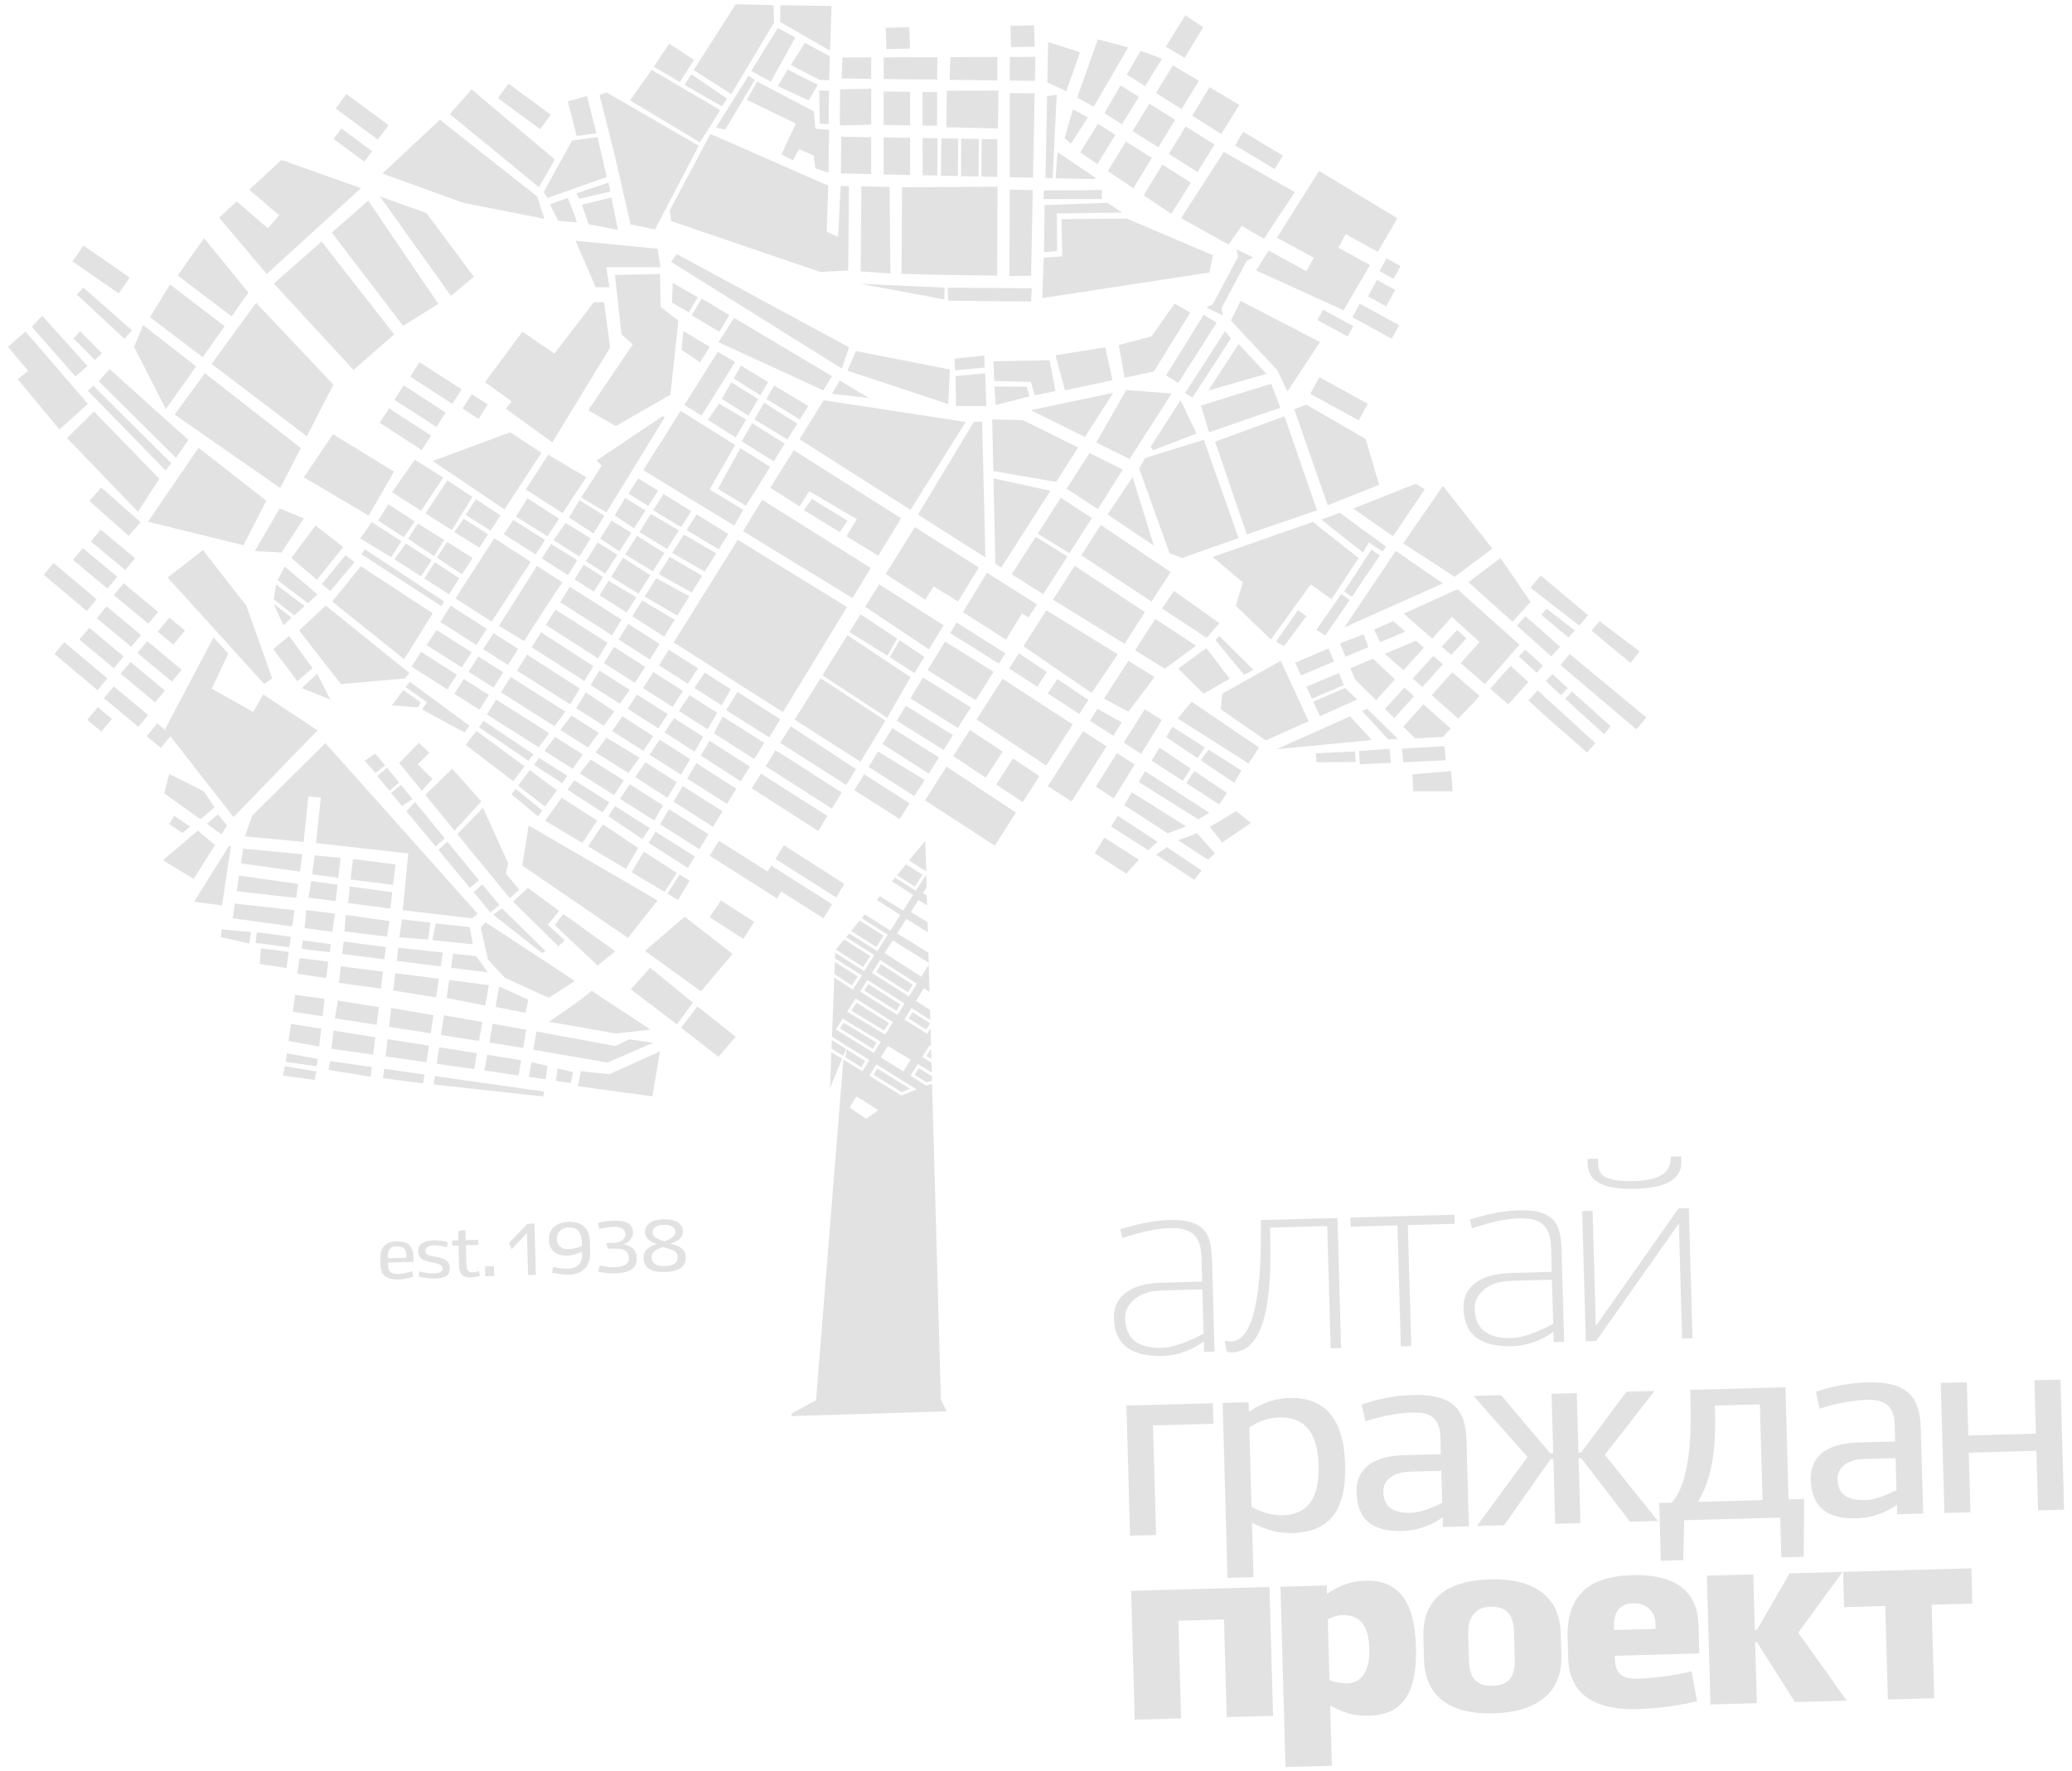
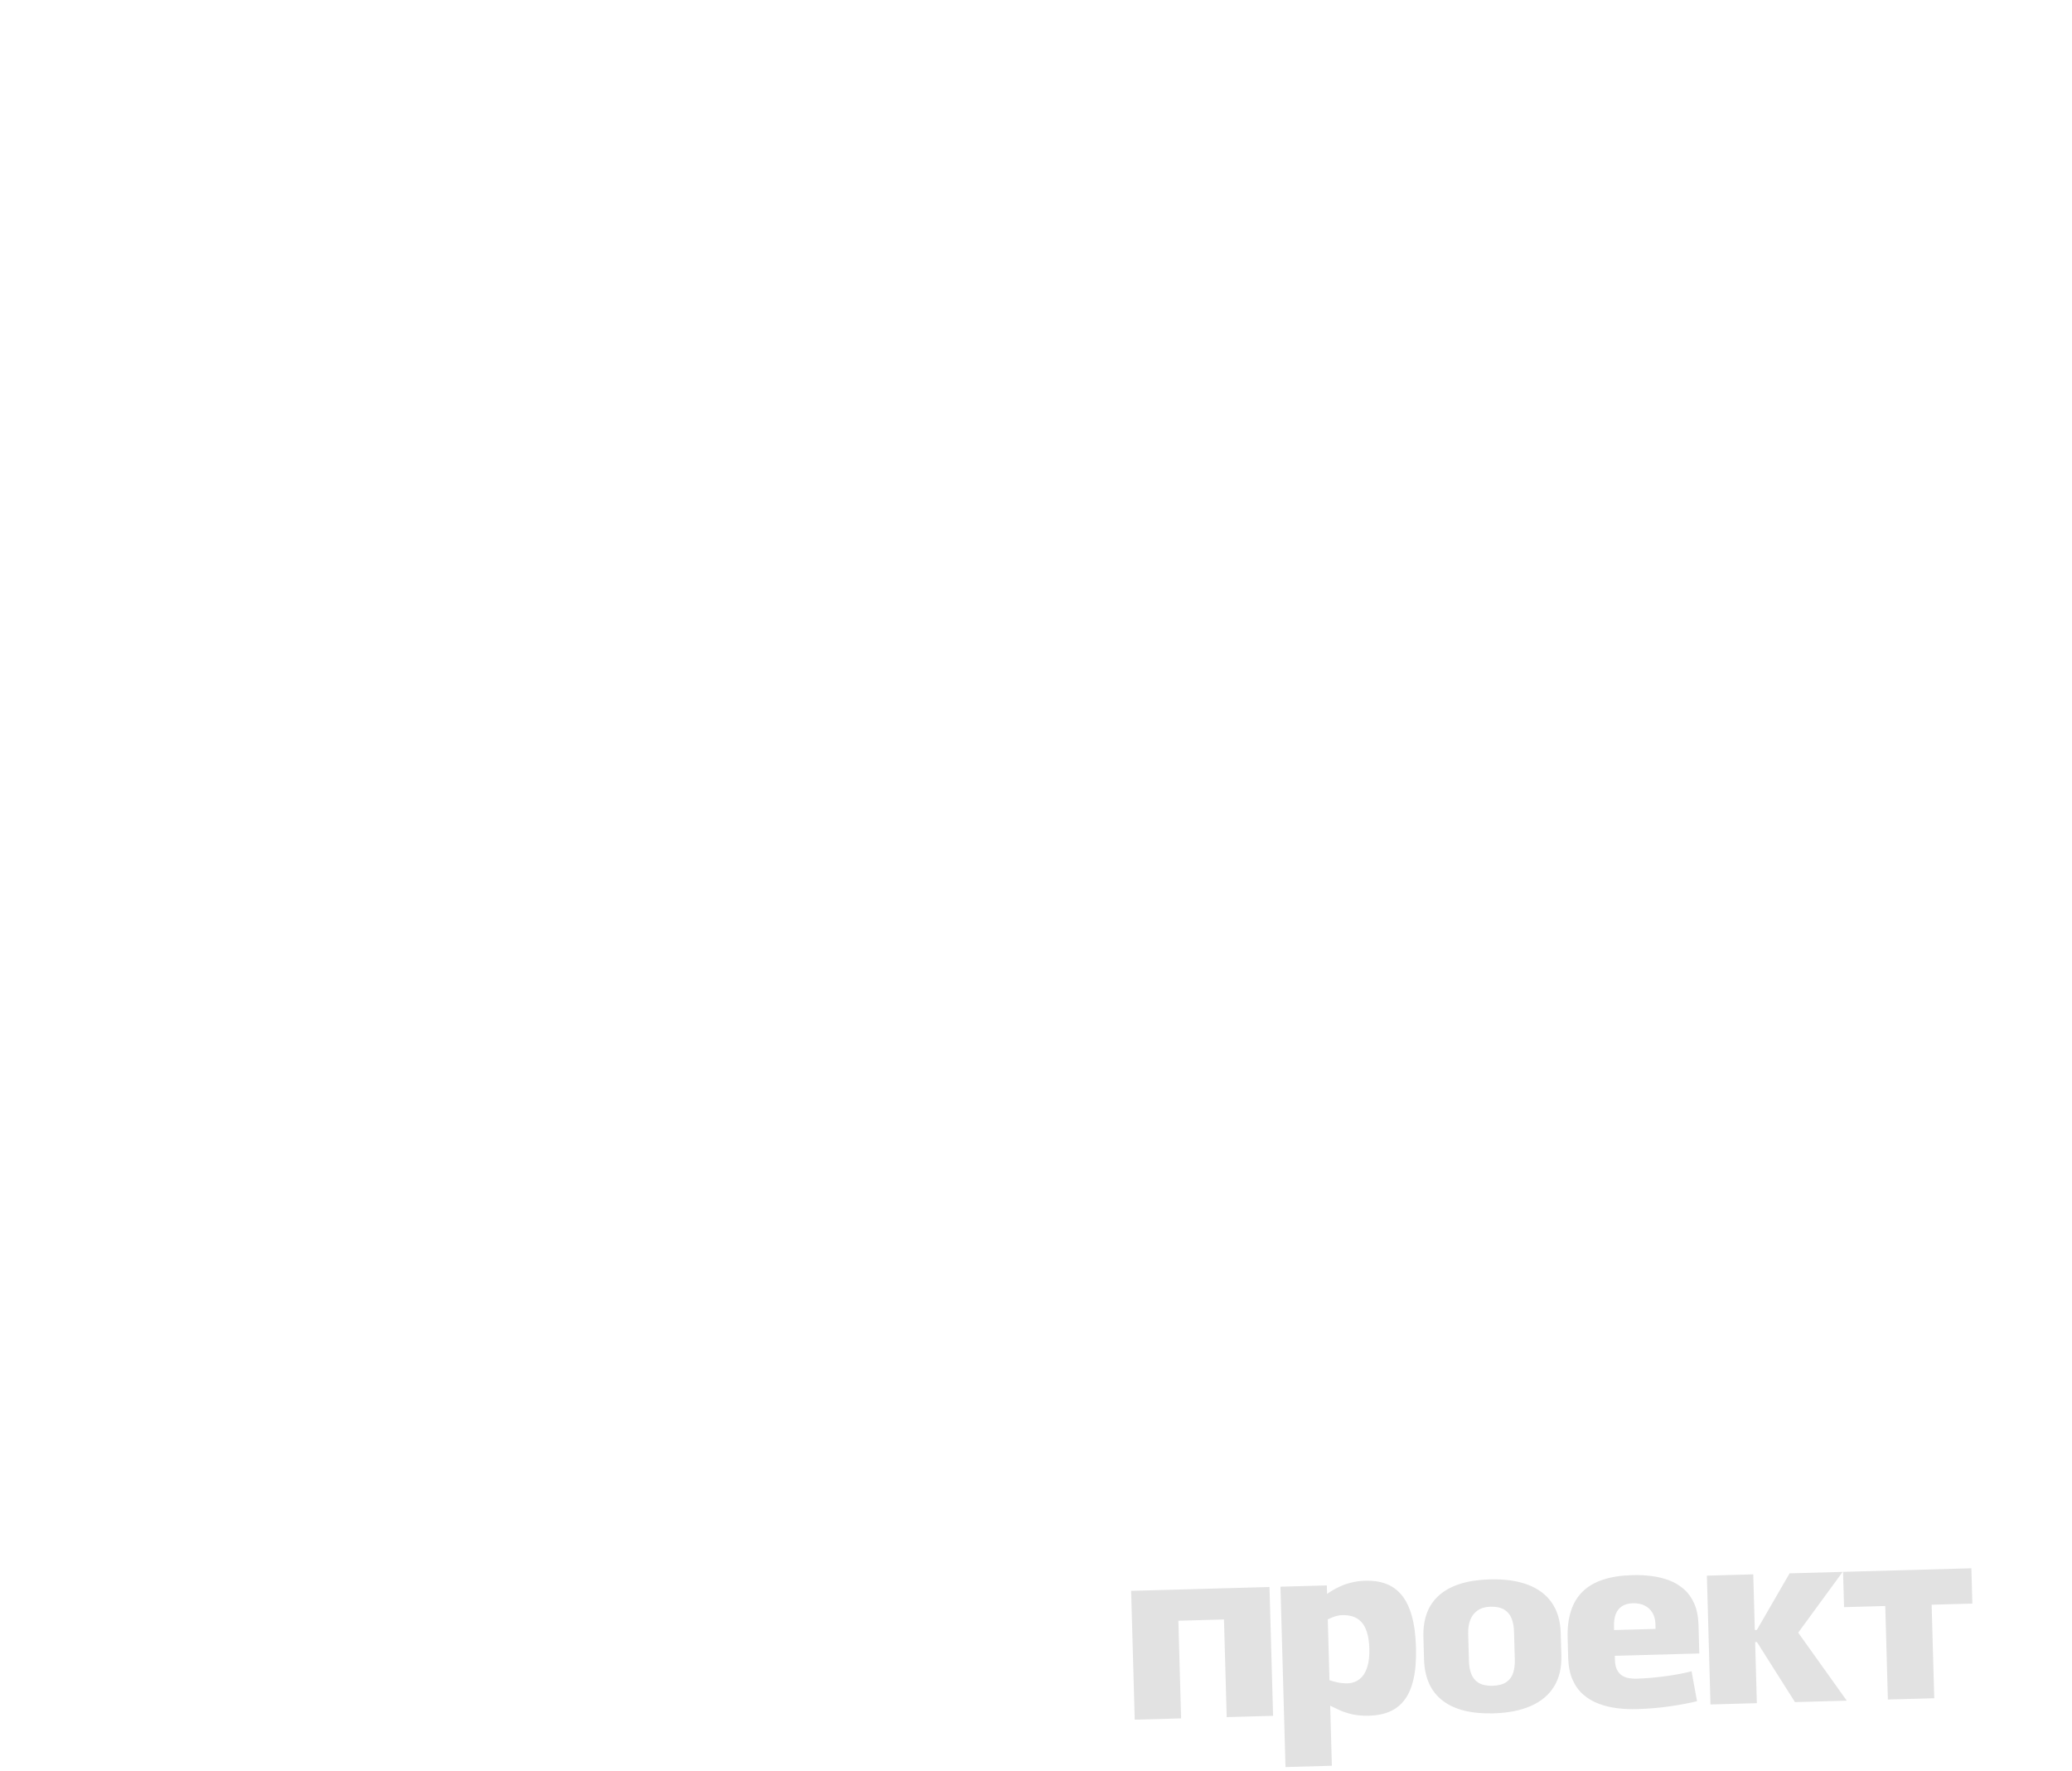
<svg xmlns="http://www.w3.org/2000/svg" width="131" height="112" viewBox="0 0 131 112" fill="none">
-   <path fill-rule="evenodd" clip-rule="evenodd" d="M11.13 28.953L6.243 24.106L6.925 23.334L11.909 27.813L11.13 28.953ZM83.413 23.848L86.482 25.529L85.906 26.58L82.838 24.898L83.413 23.848ZM21.578 8.118L23.522 9.553L23.031 10.219L21.087 8.784L21.578 8.118ZM6.185 44.707L7.075 45.45L6.408 46.258L5.518 45.514L6.185 44.707ZM9.941 45.739L10.523 46.225L10.434 46.111L13.499 40.307L14.435 41.326L13.38 43.542L16.006 45.016L16.646 43.913L20.076 46.179L14.763 51.667L10.776 46.55L10.165 47.291L9.274 46.547L9.941 45.739ZM10.71 39.05L11.691 39.87L10.957 40.761L9.975 39.941L10.71 39.05ZM7.189 43.396L9.367 45.208L8.746 45.953L6.569 44.142L7.189 43.396ZM9.31 40.538L11.487 42.35L10.867 43.095L8.689 41.284L9.31 40.538ZM4.064 40.603L6.788 42.894L6.168 43.639L3.444 41.349L4.064 40.603ZM8.249 41.852L10.426 43.664L9.806 44.41L7.628 42.598L8.249 41.852ZM5.642 39.693L7.82 41.505L7.2 42.251L5.022 40.439L5.642 39.693ZM6.739 38.34L8.916 40.151L8.296 40.897L6.118 39.086L6.739 38.34ZM3.386 35.597L6.11 37.887L5.49 38.633L2.766 36.342L3.386 35.597ZM7.82 36.881L9.998 38.693L9.378 39.439L7.2 37.627L7.82 36.881ZM5.238 34.656L7.416 36.468L6.796 37.214L4.618 35.402L5.238 34.656ZM6.363 33.486L8.541 35.297L7.92 36.043L5.742 34.231L6.363 33.486ZM87.658 16.333L88.547 16.828L88.105 17.633L87.216 17.139L87.658 16.333ZM21.899 5.947L24.567 7.916L23.893 8.83L21.225 6.86L21.899 5.947ZM6.402 30.828L8.889 33.022L8.138 33.874L5.651 31.68L6.402 30.828ZM32.154 5.287L34.823 7.256L34.148 8.17L31.48 6.2L32.154 5.287ZM78.6 8.333L81.104 9.836L80.589 10.693L78.086 9.19L78.6 8.333ZM83.649 19.577L85.558 20.623L85.2 21.277L83.291 20.231L83.649 19.577ZM87.062 17.695L88.207 18.332L87.638 19.37L86.493 18.733L87.062 17.695ZM85.972 19.202L88.459 20.565L87.992 21.417L85.505 20.054L85.972 19.202ZM63.884 1.633L65.378 1.598L65.417 2.947L63.924 2.981L63.884 1.633ZM55.999 1.756L57.493 1.722L57.532 3.07L56.039 3.105L55.999 1.756ZM5.278 15.528L8.198 17.551L7.505 18.551L4.585 16.528L5.278 15.528ZM29.836 24.92L30.842 25.579L30.252 26.49L29.247 25.831L29.836 24.92ZM26.527 22.898L29.188 24.62L28.599 25.532L25.937 23.81L26.527 22.898ZM25.519 24.364L28.18 26.086L27.591 26.997L24.929 25.276L25.519 24.364ZM24.593 25.82L27.255 27.541L26.665 28.453L24.004 26.731L24.593 25.82ZM57.444 64.398L58.552 65.097L58.798 64.706L57.691 64.001L57.444 64.398ZM55.687 66.856L56.136 66.135L57.578 67.007L57.115 67.744L55.687 66.856ZM57.008 69.056L57.534 68.848L55.472 67.564L55.23 67.954L57.008 69.056ZM56.989 69.27L54.965 68.015L55.41 67.299L57.961 68.886L56.989 69.27ZM53.712 70.026L54.15 69.323L55.535 70.192L54.766 70.736L53.712 70.026ZM53.34 64.669L53.111 65.026L55.182 66.314L55.422 65.928L53.34 64.669ZM53.279 64.407L55.689 65.864L55.243 66.58L52.845 65.087L53.279 64.407ZM54.153 63.396L53.828 63.904L55.902 65.158L56.196 64.685L54.153 63.396ZM54.093 63.131L56.461 64.624L55.965 65.421L53.56 63.967L54.093 63.131ZM54.901 62.223L54.641 62.63L56.676 63.914L56.926 63.513L54.901 62.223ZM54.843 61.958L57.19 63.453L56.738 64.18L54.376 62.69L54.843 61.958ZM55.703 60.968L55.392 61.456L57.407 62.74L57.706 62.26L55.703 60.968ZM55.645 60.702L57.97 62.201L57.468 63.007L55.126 61.514L55.645 60.702ZM59.846 89.237L50.04 89.541L50.058 89.373L51.592 88.53L53.321 67L54.521 67.74L54.967 67.023L52.602 65.551L52.745 61.809L53.912 62.57L54.5 61.679L52.791 60.595L52.804 60.242L54.634 61.402L55.284 60.391L53.495 59.256L53.691 59.018L55.462 60.142L56.128 59.099L54.482 58.056L54.677 57.818L56.293 58.842L56.924 57.854L55.433 56.899L55.628 56.662L57.101 57.576L57.735 56.583L56.395 55.728L56.591 55.49L57.9 56.326L58.56 55.291L58.583 56.101L58.35 56.467L58.598 56.623L58.615 57.253L58.068 56.908L57.59 57.656L58.645 58.32L58.662 58.951L57.308 58.099L56.721 59.018L58.699 60.243L58.716 60.871L56.438 59.46L55.926 60.262L58.246 61.757L58.72 60.998C58.737 61.623 58.751 62.117 58.767 62.715L58.409 62.484L57.909 63.288L58.799 63.855L58.817 64.49L57.631 63.734L57.18 64.459L58.613 65.362L58.831 65.014L58.863 66.139L58.778 66.086L58.306 66.837L58.892 67.192L58.909 67.812L58.028 67.279L57.56 68.022L58.553 68.64L58.929 68.525L59.485 88.479L59.846 89.237ZM53.45 66.85L53.522 66.35L54.702 67.085L54.458 67.476L53.45 66.85ZM53.491 66.331L53.313 66.765L52.573 66.307L52.596 65.762L53.491 66.331ZM53.239 66.945L52.479 68.792L52.565 66.528L53.239 66.945ZM52.753 61.586L52.782 60.818L54.232 61.737L53.857 62.305L52.753 61.586ZM52.849 60.042L53.372 59.406L55.017 60.45L54.576 61.137L52.849 60.042ZM53.814 58.868L54.359 58.206L55.862 59.159L55.404 59.877L53.814 58.868ZM56.714 55.341L57.286 54.645L58.323 55.306L57.841 56.06L56.714 55.341ZM57.468 54.402L58.501 53.167L58.562 55.1L57.468 54.402ZM58.869 66.371L58.886 66.963L58.573 66.773L58.838 66.351L58.869 66.371ZM58.916 68.041L58.924 68.325L58.58 68.43L57.826 67.96L58.09 67.541L58.916 68.041ZM93.545 40.598L92.35 41.929L93.884 43.26L96.065 40.764L92.148 37.258L90.466 38.019V38.02L90.386 38.056L88.741 38.801L90.556 40.374L91.802 39.008L93.545 40.598ZM95.509 42.103L96.629 43.124L95.357 44.536L94.222 43.552C94.676 43.035 95.042 42.587 95.509 42.103ZM53.114 5.652L55.083 5.606L55.079 7.886L53.098 7.927L53.114 5.652ZM55.078 8.674L55.078 11.01L53.68 10.979L53.169 10.967L53.182 8.643L55.078 8.674ZM67.837 6.921L68.778 7.427L67.709 9.082L67.304 8.734L67.837 6.921ZM73.492 10.407L75.291 11.545L74.056 13.522C73.64 13.241 73.223 12.96 72.807 12.679L72.311 12.345L73.492 10.407ZM76.793 9.141L75.709 10.877L75.108 10.497L75.108 10.496L73.902 9.734L74.964 7.991C75.574 8.374 76.183 8.758 76.793 9.141ZM76.474 5.513L78.358 6.637L77.21 8.474L75.948 7.68L75.374 7.319L76.474 5.513ZM73.084 5.879L74.706 6.899L75.796 5.109L74.16 4.133L73.084 5.879ZM71.604 8.28L73.235 9.312L74.296 7.571L73.68 7.183L73.676 7.188C73.325 6.972 73.012 6.763 72.671 6.549L72.662 6.563L71.604 8.28ZM72.825 9.985L71.656 11.903L70.041 10.815L71.19 8.951L72.825 9.985ZM42.31 2.757L41.336 4.218L42.986 5.184L43.879 3.789L42.31 2.757ZM38.038 29.447L37.719 29.115L41.895 26.311L42.025 26.391L38.337 32.401L36.742 31.453L38.038 29.447ZM35.058 22.352L37.544 19.106L38.189 19.11L38.575 21.978L34.922 27.97L31.987 25.848L32.348 25.383L30.663 24.167L33.025 20.973L35.058 22.352ZM43.264 25.606L44.351 26.28L46.475 22.895L45.387 22.242L43.264 25.606ZM15.946 51.572L20.573 46.987L30.203 57.777L29.86 58.069L25.462 57.549L25.811 53.965L19.981 53.305C20.081 52.348 20.181 51.391 20.281 50.434L20.277 50.433L19.498 50.352L19.197 53.231L15.489 52.88L15.946 51.572ZM9.056 20.558L8.476 21.933L10.457 25.81L10.496 25.851L12.401 23.167L9.056 20.558ZM11.044 26.212L17.718 30.86L19.019 28.329L12.951 23.596L11.044 26.212ZM19.401 27.585L21.079 24.319L16.192 19.148L13.377 23.011L19.401 27.585ZM15.71 18.502L12.903 15.064L11.231 17.417L14.645 20.003L15.71 18.502ZM10.753 17.987L9.481 20.053L12.814 22.584L14.202 20.627L10.753 17.987ZM21.048 27.45L19.215 30.18L23.244 32.564L23.246 32.565L23.309 32.603L24.913 29.819L21.048 27.45ZM36.631 31.626L35.98 32.723L37.526 33.733L37.8 33.283H37.8L37.905 33.111L37.905 33.111L38.214 32.603L36.631 31.626ZM10.599 36.517L12.832 34.78L15.58 38.309L17.204 42.885L16.704 43.247L10.599 36.517ZM21.849 35.095L22.415 35.554L20.878 37.37L20.347 36.931L21.849 35.095ZM16.105 34.846L17.681 32.148L19.208 32.779L17.8 34.93L16.105 34.846ZM15.394 34.474L9.357 32.987L12.552 28.314L16.837 31.661L15.394 34.474ZM46.631 43.749L45.913 44.902L48.634 46.622L49.329 45.477L46.631 43.749ZM42.387 24.954L38.935 26.939L37.19 25.944L39.982 21.812L39.999 21.781L39.297 21.138L38.878 17.39L41.735 17.32L41.764 19.407L42.891 20.277L42.387 24.954ZM45.63 25.222L46.242 24.174L47.934 25.233L47.319 26.281L45.63 25.222ZM47.699 26.519L48.312 25.47L50.406 26.781L49.779 27.785L47.699 26.519ZM39.438 49.348L38.825 50.273L36.654 48.896L37.348 48.023L39.438 49.348ZM37.657 47.567L39.726 48.879L40.433 47.91L38.349 46.648L37.657 47.567ZM45.14 46.368L45.686 45.311C46.538 45.846 47.446 46.408 48.319 46.965L47.691 47.996L45.14 46.368ZM16.159 59.621L16.221 59.062L16.222 59.062L16.235 58.939L18.386 59.234L18.289 59.891L16.159 59.621ZM15.233 54.585L18.961 55.111L19.116 54.013L15.372 53.659L15.233 54.585ZM14.475 53.493C13.741 54.667 13.008 55.84 12.274 57.014L14.035 57.251C14.223 56.002 14.411 54.754 14.599 53.505L14.475 53.493ZM15.116 55.363L15.016 56.023H15.016L14.967 56.352L18.728 56.773L18.852 55.889L15.116 55.363ZM14.71 58.061L18.474 58.573L18.584 57.794H18.584L18.618 57.553L14.85 57.131C14.803 57.441 14.756 57.751 14.71 58.061ZM19.368 57.541L19.254 58.679L21.003 58.917L21.177 57.771L19.368 57.541ZM19.672 55.709L19.508 56.756L21.215 56.974C21.264 56.715 21.263 56.576 21.294 56.319L21.297 56.319L21.34 55.939L19.672 55.709ZM19.733 55.276L21.389 55.504L21.483 54.673L21.532 54.242L19.9 54.088C19.844 54.484 19.788 54.88 19.733 55.276ZM22.316 54.316L22.169 55.612L24.852 55.953L25.004 54.657L22.316 54.316ZM22.007 57.096L24.672 57.452C24.734 57.103 24.756 56.78 24.798 56.417L22.12 56.047C22.08 56.397 22.045 56.745 22.007 57.096ZM21.868 57.853C21.823 58.227 21.814 58.518 21.784 58.891L24.462 59.219L24.626 58.237L24.599 58.233L21.868 57.853ZM69.264 11.241L69.21 11.326L66.742 11.27L66.86 9.621C67.661 10.161 68.462 10.701 69.264 11.241ZM66.201 6.071L66.81 5.997L66.55 11.265L66.1 11.255L66.201 6.071ZM43.853 4.432L46.515 0.272L48.908 0.323L48.934 1.434L46.235 5.95L43.853 4.432ZM39.828 6.343L41.203 4.422L45.527 6.959C45.094 7.691 44.689 8.304 44.257 8.999L39.828 6.343ZM38.348 5.845L44.177 9.217L41.924 13.526L41.411 14.5L39.87 14.191L38.837 9.705L37.905 6.004C38.063 5.951 38.193 5.894 38.348 5.845ZM34.768 12.924L35.896 12.514L36.061 12.903L36.063 12.902L36.48 14.065L35.293 13.96L34.768 12.924ZM37.109 6.068L37.708 8.428L36.46 8.596L35.897 6.412L37.109 6.068ZM28.435 7.212L29.817 5.652L35.079 10.085L34.074 11.835L28.435 7.212ZM22.821 11.897L17.794 10.11L15.762 11.993L17.647 13.613L16.939 14.436L14.961 12.735L13.852 13.763L16.862 17.323V17.323L22.821 11.897ZM24.02 12.423L26.785 13.409L26.839 13.424L26.959 13.471L26.959 13.471L29.958 17.499L28.512 18.71L24.02 12.423ZM27.712 19.212L25.488 20.605L20.98 14.706L23.281 12.688L27.712 19.212ZM22.348 23.391L17.311 17.925L20.334 15.273L24.921 21.142L22.348 23.391ZM31.673 43.772L32.289 42.806L35.746 44.998L35.057 45.918L31.673 43.772ZM26.617 41.22L26.016 42.15L28.282 43.587C28.484 43.278 28.686 42.969 28.888 42.66L26.617 41.22ZM27.836 39.329L28.499 38.3L30.784 39.764L30.12 40.778L27.836 39.329ZM32.233 56.793L28.909 52.742L30.538 51.076L32.132 54.584L31.985 55.241L32.829 56.257L32.233 56.793ZM27.34 49.25L26.41 48.329L27.151 47.599L26.483 46.971L25.239 48.242L26.673 49.995L27.34 49.25ZM28.586 48.604L30.431 50.675L28.737 52.519L26.892 50.262L28.586 48.604ZM42.788 55.197L42.012 56.392L39.933 55.152L40.705 53.85C41.407 54.291 42.086 54.737 42.788 55.197ZM35.512 50.441L37.756 51.888L36.822 53.298L34.46 51.89C34.81 51.407 35.161 50.924 35.512 50.441ZM35.118 38.542L38.409 40.642L37.812 41.626L34.506 39.515C34.71 39.191 34.914 38.866 35.118 38.542ZM33.617 40.926L34.211 39.982L37.512 42.121L36.944 43.058L33.617 40.926ZM32.685 42.404L33.323 41.391L36.657 43.532L36.048 44.537L32.685 42.404ZM28.724 43.867L29.325 42.937L30.907 43.94L30.535 44.524H30.535L30.312 44.874L28.724 43.867ZM26.971 40.791L29.191 42.198C29.4 41.879 29.609 41.559 29.818 41.24L27.597 39.831L26.971 40.791ZM53.585 32.922L53.087 33.639L50.82 32.258L51.331 31.548L53.585 32.922ZM33.946 35.783L35.554 36.825L35.017 37.617H35.017L33.129 40.528L31.55 39.576L33.946 35.783ZM38.695 40.17L39.296 39.179C38.207 38.485 37.118 37.79 36.03 37.096L35.413 38.075L38.695 40.17ZM43.587 37.698L41.491 36.559L40.76 37.716L42.821 38.925C43.076 38.516 43.332 38.107 43.587 37.698ZM31.253 34.03L33.558 35.525L31.085 39.303L28.798 37.837L31.253 34.03ZM42.659 39.184L40.602 37.966L39.974 38.96L41.994 40.249L42.659 39.184ZM22.853 35.047L23.075 34.734L28.082 38.033L27.902 38.321L22.853 35.047ZM25.803 34.069C26.023 33.728 26.2 33.42 26.428 33.098L28.08 34.144L27.444 35.163L25.803 34.069ZM27.625 35.26L28.271 34.265L29.881 35.284L29.207 36.314L27.625 35.26ZM26.826 36.573L27.488 35.55L29.045 36.562L28.644 37.176L28.643 37.176L28.553 37.315L28.384 37.572L26.826 36.573ZM24.944 35.367L25.659 34.363L27.29 35.416L26.616 36.439L24.944 35.367ZM23.5 33.012L22.776 34.04L24.734 35.233L25.376 34.223L23.5 33.012ZM23.907 32.913L24.551 31.884L26.22 32.966L25.53 33.97L23.907 32.913ZM34.253 35.308L34.844 34.392L36.492 35.422L35.91 36.365L34.253 35.308ZM32.45 32.879L34.462 34.143L34.171 34.589V34.589L34.047 34.778L34.047 34.778L33.863 35.059L31.85 33.773L32.45 32.879ZM33.352 31.508L35.343 32.798L34.612 33.914L32.622 32.663L33.352 31.508ZM37.34 34.032L35.752 33.064L34.998 34.154L36.635 35.188L37.343 34.034L37.34 34.032V34.032ZM46.892 27.902L47.558 26.761L49.614 28.048L48.914 29.169L46.892 27.902ZM61.578 26.665L62.094 26.668L62.302 35.248L58.038 32.536L61.578 26.665ZM48.453 25.228L48.949 24.378L51.101 25.668L50.569 26.52L48.453 25.228ZM46.855 23.122L48.563 24.159L48.076 24.991L46.384 23.931L46.855 23.122ZM76.487 52.284L78.159 51.287L79.086 52.033L77.275 53.27L76.487 52.284ZM69.281 49.737L70.42 50.479L71.736 48.336L70.624 47.617L69.281 49.737ZM72.378 44.846L73.459 45.531L72.148 47.666L71.049 46.955L72.378 44.846ZM43.728 19.934L44.365 18.874L46.112 19.922L45.48 20.975L43.728 19.934ZM43.097 22.117L44.258 22.912L44.87 21.933L43.207 20.936L43.097 22.117ZM47.161 31.976L45.393 30.912L46.811 28.342L48.694 29.523C48.28 30.186 47.863 30.852 47.45 31.513H47.451L47.161 31.976ZM37.949 34.049L38.662 32.917L39.916 33.681L39.567 34.229H39.567L39.488 34.352H39.489L39.163 34.862L37.949 34.049ZM36.323 36.629L36.906 35.704L38.129 36.486L37.542 37.407L36.323 36.629ZM37.902 37.637L38.478 36.725L40.227 37.767L39.614 38.73L37.902 37.637ZM39.396 35.273L41.122 36.362L40.375 37.536L38.636 36.475L39.396 35.273ZM84.994 39.672L88.251 34.834L91.221 36.889L84.994 39.672ZM76.101 19.902L73.725 23.736L74.49 24.209C75.306 22.931 76.11 21.69 76.923 20.401L76.101 19.902ZM75.393 25.135L74.921 24.859C75.927 23.292 75.923 23.29 74.921 24.859L77.453 20.935L77.822 21.405L75.393 25.135ZM39.74 31.205L39.934 30.899H39.933L40.344 30.247L41.608 31.025L40.989 31.997L39.74 31.205ZM40.809 32.279L39.528 31.484L38.865 32.595L40.086 33.401C40.333 33.024 40.567 32.659 40.809 32.279ZM41.151 32.493L42.921 33.539L42.175 34.711L40.424 33.644L41.151 32.493ZM39.533 35.055L40.277 33.878L40.283 33.882V33.882L42.009 34.97L41.273 36.126L39.533 35.055ZM55.994 36.294L58.498 37.914L59.026 37.078L59.367 37.294L59.371 37.29L60.575 38.032L61.882 35.886L57.847 33.326L55.994 36.294ZM64.705 40.857L69.019 43.813L70.669 41.372L66.158 38.587L65.293 39.936L65.294 39.937L65.208 40.071L65.207 40.07L65.046 40.322L65.047 40.323L64.705 40.857ZM58.731 41.057L59.66 39.532L55.586 36.947L54.701 38.364L58.731 41.057ZM4.772 23.807L5.529 23.141L2.668 19.969L2.008 20.658L4.772 23.807ZM10.463 29.74L5.546 24.704L5.893 24.388L10.837 29.292L10.463 29.74ZM4.238 27.698L5.94 26.02L10.076 30.274L8.722 32.358L4.238 27.698ZM87.628 34.558L84.705 32.427L83.536 32.851L86.171 34.932L86.549 34.295L87.414 34.874L87.628 34.558ZM70.731 21.818L72.809 21.261L74.267 19.194L75.258 19.765L72.951 23.488L71.107 23.878L70.731 21.818ZM78.826 33.788L76.821 27.928L81.21 26.32L83.267 32.271L78.826 33.788ZM91.151 40.89L92.126 39.831L92.708 40.366L91.755 41.414L91.151 40.89ZM89.993 44.539L91.72 46.062L91.233 46.595C90.596 46.626 90.083 46.67 89.468 46.682L88.719 45.95L89.993 44.539ZM91.822 42.513L93.546 44.007C93.113 44.499 92.656 44.942 92.192 45.429L90.52 43.955L91.822 42.513ZM87.565 44.822L88.37 43.94V43.94L88.79 43.479L89.403 44.019L88.156 45.4L87.565 44.822ZM90.621 41.472L91.228 41.998L90.886 42.377H90.886L90.357 42.962L90.357 42.963L89.93 43.435L89.321 42.897L90.621 41.472ZM87.553 41.338L89.517 40.514L90.025 40.955L89.707 41.305V41.305L88.73 42.376L87.553 41.338ZM86.808 41.651L88.199 42.957L87.001 44.271L85.668 42.955L85.374 42.253L86.808 41.651ZM89.347 50.031L89.298 48.959L91.746 48.759L91.845 50.033L89.347 50.031ZM88.636 47.34L91.319 47.175L91.375 47.758L91.381 47.752L91.406 48.073L88.73 48.198L88.636 47.34ZM77.574 50.136L77.089 50.861L75.01 49.517L75.507 48.748L77.574 50.136ZM71.08 50.909L71.556 50.097L74.992 52.251L73.821 52.687L71.08 50.909ZM69.804 44.169L71.344 45.005L72.995 42.808L71.339 41.785L69.804 44.169ZM76.102 43.865L74.49 42.275L76.268 40.98L77.741 42.912L77.741 42.913L76.102 43.865ZM71.188 34.266L74.013 36.169L72.812 38.039L68.371 35.114L69.598 33.195L71.188 34.266ZM80.712 47.374L83.748 46.015L83.982 45.91L85.359 45.294L86.112 46.114H86.112L86.735 46.794L80.712 47.374ZM78.944 48.273L74.46 45.429L75.34 44.367L79.602 47.265L78.944 48.273ZM63.13 5.724L59.859 5.743L59.835 8.05L63.093 8.118L63.13 5.724ZM103.457 46.117L98.668 42.053L99.239 41.351L104.091 45.365L103.457 46.117ZM100.338 47.58L100.863 46.983L97.212 43.654L96.642 44.286C97.825 45.421 99.101 46.478 100.338 47.58ZM100.616 39.874L101.134 39.279L103.66 41.189L103.097 41.919L100.616 39.874ZM99.834 39.541L96.757 37.157L97.418 36.394L100.401 38.899L99.983 39.401L99.834 39.541ZM85.553 32.157L89.508 30.585L90.079 30.945L88.072 33.903C87.231 33.321 86.392 32.74 85.553 32.157ZM76.069 1.727L74.899 3.657L73.709 2.948L74.947 0.965L76.069 1.727ZM72.402 5.45L73.466 3.72C73.002 3.541 72.58 3.37 72.113 3.219L71.24 4.72C71.629 4.964 72.019 5.209 72.402 5.45ZM70.523 8.528L69.386 10.373L69.165 10.224L68.512 9.784L68.512 9.784L68.293 9.636L69.415 7.828C69.784 8.061 70.153 8.295 70.523 8.528ZM70.845 5.4L72.002 6.128L70.936 7.858L69.824 7.154L70.845 5.4ZM68.104 6.167L69.148 6.748L71.33 2.998L69.41 2.487L68.104 6.167ZM66.218 5.211L67.412 5.765L68.285 3.303L66.268 2.657L66.218 5.211ZM53.63 17.023L53.629 17.103L51.873 17.196L42.432 13.98L42.354 13.281L44.914 8.467L52.365 11.737L52.267 14.658L52.985 14.97L53.152 11.755L53.673 11.766C53.659 13.519 53.644 15.271 53.63 17.023ZM56.242 11.829L56.297 17.294L54.416 17.157L54.423 16.396H54.422L54.43 15.465H54.43L54.461 11.784C55.074 11.785 55.625 11.813 56.242 11.829ZM55.868 8.687L57.541 8.714L57.546 11.065L55.867 11.027L55.868 8.687ZM55.868 5.784L57.536 5.805L57.54 7.927L55.868 7.899L55.868 5.784ZM51.556 8.14L52.418 8.207L52.382 10.922L51.554 10.647L51.435 9.827L50.527 9.434L50.13 10.146L49.406 9.759L50.316 7.811L47.217 6.309L47.87 5.157L51.452 7.039L51.556 8.14ZM52.399 7.842L52.408 6.159H52.408L52.411 5.741L51.797 5.719L51.824 7.817L52.399 7.842ZM63.845 3.603L63.844 5.094L65.431 5.113L65.461 3.598L63.845 3.603ZM60.087 3.613L60.04 5.047L63.055 5.084L63.056 3.605L60.087 3.613ZM59.259 3.616L55.869 3.626L55.869 4.995L59.254 5.037L59.255 4.719H59.255L59.259 3.616ZM53.214 4.962L55.08 4.986L55.08 3.916L55.08 3.628L53.256 3.633L53.214 4.962ZM49.998 4.109L51.826 5.054L52.422 5.067L52.471 3.566L50.888 2.706L49.998 4.109ZM71.856 33.766L72.95 34.502L71.612 30.169L70.022 32.53L71.856 33.766ZM72.023 29.622L73.942 34.974L74.743 35.28L78.308 34.021L76.111 27.81L72.402 28.961L72.023 29.622ZM83.944 31.946L86.138 31.074V31.074L87.194 30.654L86.339 27.75L82.588 25.586L81.828 25.875L83.944 31.946ZM82.064 38.581L82.59 38.963L81.183 40.853L80.674 40.571L82.064 38.581ZM88.851 39.937L87.248 40.61L86.88 39.812C87.29 39.628 87.673 39.45 88.084 39.272L88.851 39.937ZM73.643 42.279L71.766 41.121L73.044 39.133L75.616 40.828L73.643 42.279ZM66.008 15.941L66.833 15.873L66.818 13.494L70.946 13.441L70.02 12.82L66.043 12.969L66.008 15.941ZM58.324 5.814L59.252 5.826L59.245 7.955L58.328 7.94L58.324 5.814ZM37.405 62.648C36.615 63.337 35.58 63.992 34.714 64.606L38.946 65.349L41.128 65.102L37.405 62.648ZM31.246 57.887L34.274 60.262L34.489 60.135L31.736 57.431L31.18 57.839L31.246 57.887ZM33.375 56.139L32.435 57.01L35.309 59.836L35.554 59.604L35.552 59.602L35.704 59.457L34.631 58.465L35.354 57.6L33.375 56.139ZM1.786 23.449L0.5 21.929L1.613 20.962L5.556 25.533L3.76 27.158L1.122 23.978L1.786 23.45L1.786 23.449ZM5.27 18.182L4.857 18.624L7.869 21.415L8.345 20.889L5.27 18.182ZM4.648 21.403L5.06 20.947L6.441 22.335L6.006 22.764L4.648 21.403ZM77.277 43.862L77.181 44.842L80.029 46.815L82.736 45.603L80.974 41.78L77.277 43.862ZM65.233 18.226L59.925 18.191C59.917 18.463 59.943 18.729 59.953 19.012L65.189 19.063L65.233 18.226ZM59.723 18.185L54.416 17.947L59.702 18.933L59.723 18.185ZM62.283 23.604L62.355 25.675L60.439 25.673L60.416 23.786L62.283 23.604ZM63.839 11.205L63.843 5.883L65.415 5.902L65.367 8.352H65.367L65.311 11.238L63.839 11.205ZM63.839 11.993L63.818 17.452L65.189 17.438L65.296 12.025C64.81 12.014 64.324 12.003 63.839 11.993ZM57.029 11.841L56.999 17.313C58.99 17.374 60.863 17.404 62.867 17.424L62.867 17.421L62.941 17.423L62.941 17.424L63.045 17.424L63.046 16.498H63.046V16.269H63.046L63.068 11.807L57.029 11.841ZM12.876 50.026L10.7 48.938L10.44 49.944H10.44L10.384 50.16L12.668 51.8L13.574 51.044L12.876 50.026ZM29.7 58.623L27.548 58.385L27.339 59.438L29.893 59.71L29.7 58.623ZM30.391 58.651L30.852 60.665L31.906 61.816L34.696 63.094L36.349 62.022L30.691 58.311L30.391 58.651ZM43.058 64.979L45.423 66.82L46.509 65.549L44.092 63.634L43.058 64.979ZM33.722 66.375L38.406 67.184L41.308 65.928L39.768 65.718L38.913 66.143L33.913 65.218L33.722 66.375ZM35.251 67.553L36.236 67.788L36.077 68.491L35.148 68.334C35.182 68.074 35.217 67.813 35.251 67.553ZM30.497 64.62L30.288 65.819L27.883 65.44L28.069 64.195C28.884 64.335 29.688 64.477 30.497 64.62ZM20.308 65.043L18.401 64.742L18.25 65.82L20.18 66.173L20.308 65.043ZM20.397 64.26L18.511 63.963L18.66 62.902L20.522 63.154L20.397 64.26ZM21.725 59.533L21.637 60.316L24.302 60.654L24.393 59.88L21.725 59.533ZM21.429 62.143L21.548 61.098L24.211 61.437L24.085 62.512L21.429 62.143ZM12.249 55.57L13.591 53.423L12.505 52.519L10.306 54.385C10.936 54.794 11.594 55.171 12.249 55.57ZM52.064 58.061L52.607 57.17L48.757 54.729L48.521 55.107L45.457 53.164L44.869 54.106L49.131 56.808L49.398 56.37L52.064 58.061ZM52.866 56.744L53.385 55.892L49.561 53.442L49.022 54.306L52.866 56.744ZM77.265 19.923L76.27 19.445L76.677 19.244L78.28 16.23L78.181 15.773L79.242 16.282L78.822 16.489L77.219 19.504L77.315 19.947L77.265 19.923ZM33.422 52.191L41.578 56.934L39.702 59.299L33.023 54.729L33.422 52.191ZM41.245 69.32L36.532 68.683L36.726 67.73L38.529 67.921L41.728 66.478L41.245 69.32ZM41.103 61.188L43.809 63.392L42.8 64.772L39.888 62.553L41.103 61.188ZM35.609 57.783L38.898 60.147L37.782 61.047L35.077 58.495L35.609 57.783ZM64.906 24.451L65.088 25.061L62.951 25.613L62.873 24.438L64.906 24.451ZM66.355 22.778L62.807 22.845L62.863 24.091L65.174 24.149L65.42 24.994L66.733 24.726L66.355 22.778ZM20.776 67.647L23.435 68.075L23.506 67.466L20.869 67.09L20.776 67.647ZM21.087 65.165L20.957 66.308L23.598 66.684L23.727 65.581L21.087 65.165ZM23.949 63.681L21.36 63.264L21.176 64.383L23.818 64.799L23.949 63.681ZM25.912 43.104L25.642 43.448L26.995 44.395L26.684 44.863L29.371 46.313L29.688 45.892L25.912 43.104ZM31.206 40.035L30.545 41.047L32.116 42.043L32.761 41.031L31.206 40.035ZM29.624 42.473L31.204 43.475L31.819 42.509L30.245 41.511L29.624 42.473ZM44.322 62.681L46.316 60.315L43.29 57.968L40.775 60.119L44.322 62.681ZM33.224 64.039L33.402 63.214L31.558 62.369L31.332 63.663L33.224 64.039ZM30.905 62.286L28.401 61.968L28.233 63.093L30.679 63.58L30.905 62.286ZM27.749 61.886L24.994 61.536L24.866 62.629L27.573 63.065L27.749 61.886ZM27.406 64.189L24.738 63.728L24.598 64.922L27.234 65.337L27.406 64.189ZM20.052 42.597L19.087 43.507L20.887 44.236L20.052 42.597ZM25.502 43.633L24.771 44.603L26.419 44.725L26.598 44.419L25.502 43.633ZM24.471 48.548L23.855 49.06L24.616 49.997L25.241 49.486L24.471 48.548ZM27.417 68.569L34.351 69.33L34.392 69.021L27.497 68.036L27.417 68.569ZM24.288 67.578L24.218 68.172L26.751 68.504L26.846 67.943L24.288 67.578ZM24.355 48.403L23.716 47.65L23.066 48.103L23.727 48.869L24.355 48.403ZM25.354 49.628L24.727 50.135L25.417 50.966L26.087 50.525L25.354 49.628ZM26.244 50.716L25.691 51.295L27.542 53.524L28.122 53.012L26.244 50.716ZM28.292 53.22L27.715 53.733L29.707 56.137L30.278 55.657L28.292 53.22ZM25.249 59.271L27.067 59.404L27.213 58.334L25.418 58.126L25.249 59.271ZM30.105 60.457L28.649 60.299L28.517 61.19L30.844 61.485L30.105 60.457ZM30.495 55.914L29.942 56.413L31.007 57.695L31.572 57.23L30.495 55.914ZM33.438 68.09L34.496 68.241L34.608 67.399L33.593 67.157L33.438 68.09ZM33.265 65.112L31.146 64.727L30.937 65.921L33.076 66.258L33.265 65.112ZM25.182 59.924L25.085 60.754L27.864 61.107L27.996 60.229L25.182 59.924ZM24.507 65.704L24.379 66.796L26.962 67.165L27.118 66.116L24.507 65.704ZM27.613 67.258L29.978 67.596L30.153 66.594L27.767 66.218L27.613 67.258ZM30.628 67.689L32.788 67.997L32.947 67.034L30.802 66.696L30.628 67.689ZM13.775 51.494L13.07 52.081L14.009 52.753L14.359 52.194L13.775 51.494ZM11.018 51.582L10.69 52.105L11.539 52.666L12.017 52.268L11.018 51.582ZM18.942 60.576L18.802 61.572L20.631 61.845L20.749 60.805L18.942 60.576ZM16.491 59.962L16.42 60.948L18.114 61.207L18.258 60.187L16.491 59.962ZM18.14 66.6L18.065 67.135L20.01 67.417L20.091 66.957L18.14 66.6ZM20.003 67.745L18.015 67.413L17.897 68.007L19.893 68.281L20.003 67.745ZM14.007 58.761L13.967 59.253L15.758 59.658L15.867 58.935L14.007 58.761ZM19.144 59.46L19.07 59.99L20.855 60.217L20.913 59.7L19.144 59.46ZM29.441 47.096L32.452 49.394L33.158 48.451L30.119 46.21L29.441 47.096ZM33.727 47.692L30.576 45.577L30.291 45.988L33.42 48.106L33.727 47.692ZM34.725 46.36L31.377 44.237L30.781 45.171L34.059 47.25L34.725 46.36ZM37.334 43.309L39.186 44.495L39.818 43.624L37.896 42.398L37.334 43.309ZM38.185 41.928L40.143 43.178L40.797 42.165L38.818 40.902L38.185 41.928ZM36.428 44.778L38.176 45.886L38.834 44.98L37.046 43.777L36.428 44.778ZM35.43 46.155L37.176 47.263L37.852 46.333L36.126 45.239L35.43 46.155ZM32.339 50.222L34.014 51.618L34.283 51.247L32.606 49.872L32.339 50.222ZM32.752 49.68L34.463 50.999L35.213 49.967L33.496 48.7L32.752 49.68ZM33.759 48.359L35.537 49.52L35.875 49.054L34.088 47.921L33.759 48.359ZM34.422 47.481L36.2 48.608L36.852 47.709L35.095 46.595L34.422 47.481ZM37.046 35.483L38.27 36.265L39.029 35.073L37.793 34.297L37.046 35.483ZM41.3 32.258L43.056 33.328L43.701 32.315L41.947 31.234L41.3 32.258ZM39.356 45.29L38.699 46.219L40.679 47.474L41.294 46.546L39.356 45.29ZM40.272 43.914L39.683 44.814L41.619 46.055L42.215 45.154L40.272 43.914ZM38.522 50.732L36.316 49.334L35.884 49.928L38.099 51.37L38.522 50.732ZM41.311 42.493L40.65 43.502L42.52 44.695L43.186 43.689L41.311 42.493ZM45.345 45.067C44.596 44.589 44.277 44.386 43.598 43.952L42.926 44.954L44.736 46.11L45.345 45.067ZM42.016 46.309L43.909 47.523L44.458 46.585L42.619 45.411L42.016 46.309ZM44.133 42.258L42.283 41.078L41.668 42.068L43.489 43.23L44.133 42.258ZM39.108 40.433L41.089 41.698L41.703 40.715L39.715 39.447L39.108 40.433ZM46.212 43.585L44.555 42.528L43.905 43.495L45.623 44.592L46.212 43.585ZM62.932 35.648L63.302 35.883L66.415 31.03L62.813 30.247L62.932 35.648ZM63.968 36.307L65.957 37.572L67.485 35.179L65.484 33.942L63.968 36.307ZM43.412 33.518L45.44 34.731L46.047 33.76L44.04 32.523L43.412 33.518ZM41.654 36.301L43.734 37.464L44.395 36.405L42.342 35.211L41.654 36.301ZM42.5 34.961L44.559 36.142L45.284 34.981L43.236 33.796L42.5 34.961ZM53.699 39.967L56.108 41.459L56.718 40.382L54.405 38.838L53.699 39.967ZM73.775 53.562L73.094 54.038L75.507 55.628L75.982 55.044L73.775 53.562ZM70.923 45.672L69.385 44.826L68.907 45.569L70.383 46.524L70.923 45.672ZM69.962 47.189L68.481 46.231L66.249 49.705L67.753 50.678L69.962 47.189ZM63.851 42.3L65.578 43.416L66.193 42.497L64.418 41.305L63.793 42.283L63.851 42.3ZM66.241 43.845L68.246 45.142L68.815 44.257L66.849 42.938L66.241 43.845ZM45.582 56.935L44.864 57.988L47.001 59.366L47.679 58.287L45.582 56.935ZM41.068 47.721L43.056 48.982L43.631 47.999L41.708 46.767L41.068 47.721ZM40.806 48.195L40.165 49.132L42.199 50.448L42.778 49.457L40.806 48.195ZM39.197 50.508L41.361 51.881L41.921 50.923L39.815 49.587L39.197 50.508ZM66.747 22.516L67.332 24.675L70.334 24.041L69.882 21.961L66.767 22.462L66.747 22.516ZM64.677 26.568L62.73 26.514L62.802 29.781L66.773 30.471L68.169 28.294L64.677 26.568ZM67.434 30.902L69.409 32.188L70.991 29.689L68.881 28.646L67.434 30.902ZM65.608 33.749L67.617 34.972L69.03 32.759L67.073 31.465L65.608 33.749ZM70.388 24.834L65.175 25.936L68.597 27.628L70.388 24.834ZM69.308 27.979L71.424 29.025L74.07 24.879L71.21 24.661L69.308 27.979ZM74.486 53.128L76.371 54.357L76.811 53.95L75.676 52.685L74.486 53.128ZM70.253 52.256L72.593 53.758L73.193 53.227L70.668 51.581L70.253 52.256ZM69.215 53.946L71.206 55.246L72.002 54.362L69.824 52.954L69.215 53.946ZM59.84 48.474L58.48 50.602L62.895 53.468L64.236 51.381L59.84 48.474ZM62.981 49.605L64.663 50.717L65.721 49.071L64.043 47.958L62.981 49.605ZM61.321 46.154L60.264 47.809L62.324 49.171L63.387 47.524L61.321 46.154ZM72.387 38.7L67.948 35.777L66.58 37.919L71.097 40.707L72.387 38.7ZM81.394 24.757L83.456 21.628L78.435 19.024L77.823 20.272L80.764 23.405L81.394 24.757ZM85.68 47.516L83.197 47.63L83.236 48.2L85.716 48.178L85.663 47.479L85.68 47.516ZM88.847 34.444L91.975 36.47L94.351 34.688L91.23 30.723L88.717 34.354L88.847 34.444ZM73.469 38.472L76.292 40.331L77.09 39.398L74.224 37.363L73.469 38.472ZM76.395 24.691L80.067 23.639L78.311 21.75L76.395 24.691ZM75.926 25.645L76.442 27.333L80.948 25.78L80.369 24.264L75.926 25.645ZM96.767 38.055L94.87 35.284L92.835 36.813L95.63 39.312L96.767 38.055ZM63.386 42.921L61.745 45.491L66.147 48.408L67.821 45.804L63.386 42.921ZM76.454 51.387L72.398 48.764L71.985 49.437L75.753 51.805L76.454 51.387ZM72.81 48.093L74.78 49.368L75.279 48.595L73.312 47.275L72.81 48.093ZM76.404 47.397L75.912 48.071L78.038 49.498L78.487 48.718L76.404 47.397ZM73.725 46.603L75.72 47.941L76.172 47.251L74.125 45.953L73.725 46.603ZM77.087 40.208L76.85 40.476L78.66 42.669L79.249 42.356L77.087 40.208ZM99.378 43.721L98.969 44.19L101.421 46.425L101.829 45.912L99.378 43.721ZM98.693 43.962L99.118 43.51L98.144 42.618L97.739 43.069L98.693 43.962ZM97.784 38.488L97.451 38.876L99.165 40.308L99.565 39.864L97.784 38.488ZM96.441 38.961L95.904 39.553L98.085 41.507L98.639 40.892L96.441 38.961ZM96.424 41.08L96.023 41.506L97.157 42.538L97.558 42.093L96.424 41.08ZM86.706 34.754L84.977 37.393L85.474 37.732L87.244 35.121L86.706 34.754ZM83.229 39.827L83.79 40.176L85.334 37.939L84.799 37.556L83.229 39.827ZM85.041 43.502L83.03 44.365L83.457 45.281L85.811 44.226L85.041 43.502ZM82.591 43.421L82.943 44.178L84.962 43.313L84.645 42.559L82.591 43.421ZM83.993 41.003L81.886 41.905L82.258 42.704L84.34 41.83L83.993 41.003ZM87.718 46.744L88.392 46.731L86.43 44.814L86.119 44.954L87.74 46.724L87.718 46.744ZM87.844 47.348L85.938 47.486L85.968 48.327L87.941 48.235L87.844 47.348ZM86.202 40.108L84.716 40.684L85.068 41.525L86.519 40.916L86.202 40.108ZM37.181 53.512L39.573 54.938L40.348 53.613L38.115 52.12L37.181 53.512ZM38.46 51.605L40.619 53.054L41.078 52.359L38.89 50.966L38.46 51.605ZM43.601 55.679L42.969 55.294L42.199 56.504L42.875 56.907L43.601 55.679ZM83.003 33.001L76.732 35.194L76.712 35.248L78.578 36.826L78.132 38.301L80.35 40.44L82.866 36.953L84.188 37.884L85.896 35.282L83.003 33.001ZM72.739 28.265L72.911 28.468L75.647 27.411L74.643 25.294L72.739 28.265ZM62.398 36.213L60.879 38.705L63.604 40.438L64.614 38.79L65.026 39.03L65.561 38.22L62.398 36.213ZM63.154 41.96L63.566 41.315L60.481 39.357L60.072 40.029L63.154 41.96ZM61.68 44.267L62.815 42.48L59.749 40.56L58.647 42.367L61.68 44.267ZM58.359 42.839L57.561 44.15L60.557 46.027L61.384 44.732L58.359 42.839ZM59.661 47.424L60.247 46.484L57.273 44.622L56.697 45.566L59.661 47.424ZM56.878 51.789L57.512 50.795L54.631 48.957L54.017 49.963L56.878 51.789ZM57.807 50.333L58.46 49.32L55.51 47.515L54.917 48.487L57.807 50.333ZM56.41 46.039L55.797 47.043L58.721 48.911L59.367 47.89L56.41 46.039ZM56.875 40.487L56.253 41.55L57.815 42.559L58.441 41.533L56.875 40.487ZM51.995 42.696L56.091 45.388L57.566 42.815L53.58 40.158L51.995 42.696ZM54.402 48.159L55.983 45.566L51.879 42.882L50.242 45.503L54.402 48.159ZM49.995 45.921L49.327 46.969L53.503 49.635L54.116 48.628L49.995 45.921ZM52.594 51.126L53.216 50.105L49.034 47.437L48.402 48.45L52.594 51.126ZM51.733 52.538L52.308 51.594L48.111 48.916L47.531 49.844L51.733 52.538ZM53.897 37.814L55.055 35.914L48.188 31.599L46.983 33.587L53.897 37.814ZM50.554 32.02L51.166 31.055L54.166 32.83L53.518 33.903L55.527 35.139L56.971 32.77L50.184 28.463L48.699 30.84L50.554 32.02ZM49.5 45.027L53.551 38.381L46.645 34.128L42.591 40.62L49.5 45.027ZM44.305 47.776L46.836 49.399L47.405 48.465L44.859 46.841L44.305 47.776ZM42.579 50.688L45.082 52.276L45.68 51.296L43.164 49.701L42.579 50.688ZM41.732 52.117L44.219 53.694L44.796 52.746L42.298 51.162L41.732 52.117ZM41.008 53.295L43.493 54.883L43.932 54.162L41.452 52.59L41.008 53.295ZM45.965 50.827L46.551 49.867L44.025 48.248L43.445 49.228L45.965 50.827ZM62.226 22.482L60.348 22.676L60.384 23.416L62.253 23.239L62.226 22.482ZM36.448 12.22L38.469 11.55L38.588 12.108L36.62 12.573L36.448 12.22ZM27.812 7.572L33.969 12.428L34.413 13.833L29.285 12.822L24.178 10.973L27.812 7.572ZM36.39 15.224L41.579 15.728L41.756 16.893L38.327 16.886L38.537 18.17L37.66 18.156L36.39 15.224ZM38.659 12.487L39.066 14.535L37.218 14.177L36.787 12.943L38.659 12.487ZM37.776 8.672L38.365 11.189L34.606 12.517L34.377 12.14L36.172 8.882L37.776 8.672ZM67.114 13.855L71.238 13.818L76.687 16.14L76.457 17.231L65.896 18.849L65.988 16.297L67.161 16.204L67.114 13.855ZM60.056 23.362L54.115 22.195L53.581 23.441L59.954 25.55L60.056 23.362ZM18.418 35.283L20.038 36.659L21.699 34.592L19.95 33.227L18.418 35.283ZM17.269 41.038L18.798 43.072L19.76 42.248L18.286 40.216L17.269 41.038ZM25.553 41.679L27.357 38.774L22.814 35.804L21.003 38.035L25.553 41.679ZM44.868 30.951L46.478 28.136L43.033 25.979L40.671 29.728L46.417 33.231L46.996 32.241L44.868 30.951ZM52.083 25.307L50.545 27.77L57.566 32.236L61.059 26.681L52.083 25.307ZM18.908 39.861L21.555 43.256L25.609 42.9L25.874 42.549L20.598 38.29L18.908 39.861ZM18.442 39.061L17.292 38.164L17.92 39.531L18.442 39.061ZM19.261 38.323L17.455 36.957L17.3 37.889L18.607 38.913L19.261 38.323ZM20.078 37.588L18 35.821L17.554 36.684L19.469 38.135L20.078 37.588ZM88.349 13.799L83.399 10.808L80.734 15.021L83.062 16.297L82.595 17.149L80.213 15.843L79.419 17.098L84.945 19.618L86.618 16.758L84.615 15.66L85.082 14.808L87.109 15.919L88.349 13.799ZM30.86 33.787L29.315 32.798L28.723 33.643L30.313 34.624L30.86 33.787ZM28.279 30.371L26.903 32.466L28.567 33.519L29.867 31.419L28.279 30.371ZM26.623 32.289L28.021 30.201L26.228 29.064L24.783 31.124L26.623 32.289ZM44.757 26.553L46.51 27.663L47.174 26.529L45.457 25.518L44.757 26.553ZM37.062 30.172L34.657 28.752L33.244 30.943L35.573 32.447L37.062 30.172ZM31.893 32.208L34.233 28.631L32.256 27.335L27.358 29.148L31.893 32.208ZM53.225 23.303L53.683 21.96L42.79 16.067L42.427 16.553L53.225 23.303ZM53.098 24.062L52.596 24.901L54.928 25.166L53.098 24.062ZM46.41 20.099L45.425 21.635L52.044 24.678L52.606 23.785L46.41 20.099ZM42.534 17.884L42.484 19.134L43.551 19.744L44.117 18.796L42.534 17.884ZM30.087 31.564L29.446 32.556L31.015 33.55L31.643 32.591L30.087 31.564ZM74.674 13.793L77.677 15.467L78.505 14.282L79.911 15.096L81.865 12.151L77.375 9.605L74.674 13.793ZM62.071 8.789L62.051 11.165L63.05 11.187L63.052 8.804L62.071 8.789ZM60.766 8.767L60.763 11.136L61.865 11.161L61.883 8.785L60.766 8.767ZM58.334 11.082L59.258 11.103L59.276 8.743L58.329 8.727L58.334 11.082ZM59.514 8.747L59.496 11.108L60.562 11.132L60.581 8.764L59.514 8.747ZM51.708 5.352L49.795 4.4L49.17 5.445L51.129 6.346L51.708 5.352ZM45.265 8.06L45.847 8.205L47.721 5.056L47.325 4.787L45.265 8.06ZM50.282 2.373L49.179 1.77L47.497 4.481L48.73 5.165L50.282 2.373ZM43.71 4.697L43.288 5.368L45.644 6.724L45.968 6.233L43.71 4.697ZM49.343 0.33L49.321 1.39L52.482 3.206L52.572 0.38L49.343 0.33ZM69.66 12.018L69.667 12.584L65.985 12.585L65.996 12.038L69.66 12.018Z" fill="#E2E2E2" />
-   <path d="M26.058 80.374C25.796 80.464 25.464 80.548 25.232 80.554C24.81 80.566 24.548 80.481 24.535 80.031L24.53 79.832L26.144 79.787L26.133 79.388C26.114 78.729 25.68 78.472 25.068 78.489C24.331 78.51 24.026 78.913 24.045 79.576L24.057 80.021C24.077 80.726 24.574 80.917 25.2 80.9C25.529 80.89 25.824 80.816 26.118 80.715L26.058 80.374ZM24.519 79.451C24.507 79.006 24.678 78.82 25.077 78.809C25.466 78.798 25.679 78.95 25.691 79.354L25.695 79.525L24.522 79.558L24.519 79.451ZM27.428 78.424C26.848 78.44 26.422 78.628 26.436 79.11C26.455 79.82 27.214 79.743 27.72 79.919C27.894 79.979 27.971 80.084 27.975 80.223C27.978 80.334 27.913 80.503 27.445 80.516C27.129 80.525 26.784 80.451 26.503 80.389L26.471 80.715C26.77 80.79 27.119 80.846 27.491 80.836C28.047 80.82 28.452 80.711 28.437 80.173C28.418 79.477 27.658 79.526 27.13 79.374C26.994 79.336 26.903 79.236 26.899 79.097C26.895 78.944 27.006 78.755 27.432 78.744C27.761 78.734 28.009 78.797 28.252 78.865L28.308 78.543C28.089 78.484 27.804 78.413 27.428 78.424ZM28.597 78.758L28.991 78.747L29.028 80.068C29.043 80.578 29.28 80.786 29.786 80.772C30.078 80.764 30.271 80.692 30.353 80.658L30.276 80.368C30.165 80.403 30.078 80.442 29.865 80.448C29.661 80.454 29.5 80.352 29.49 79.986L29.455 78.734L30.243 78.712L30.234 78.392L29.446 78.414L29.428 77.764L28.966 77.838L28.983 78.427L28.588 78.438L28.597 78.758ZM30.666 80.078L30.684 80.699L31.245 80.684L31.227 80.062L30.666 80.078ZM32.188 78.584L32.353 78.987L33.313 77.972L33.387 80.624L33.879 80.61L33.788 77.365L33.352 77.377L32.188 78.584ZM37.292 78.538C37.263 77.514 36.657 77.238 35.943 77.258C35.15 77.28 34.689 77.72 34.706 78.355C34.727 79.107 35.205 79.409 35.854 79.391C36.206 79.381 36.648 79.239 36.803 79.137L36.808 79.332C36.823 79.874 36.447 80.205 35.951 80.219C35.622 80.228 35.179 80.171 34.983 80.102L34.9 80.471C35.092 80.516 35.558 80.611 36.003 80.598C36.662 80.58 37.338 80.194 37.31 79.206L37.292 78.538ZM36.792 78.771C36.61 78.878 36.204 78.977 35.963 78.984C35.564 78.995 35.221 78.819 35.207 78.341C35.194 77.878 35.531 77.618 35.971 77.605C36.43 77.593 36.729 77.835 36.783 78.437L36.792 78.771ZM37.817 80.403C37.901 80.433 38.447 80.53 38.841 80.519C39.629 80.497 40.278 80.302 40.258 79.56C40.241 78.967 39.86 78.778 39.416 78.665C39.761 78.562 40.032 78.286 40.022 77.915C40.004 77.289 39.402 77.162 38.794 77.179C38.363 77.191 37.971 77.276 37.792 77.341L37.895 77.719C38.088 77.635 38.583 77.579 38.815 77.573C39.241 77.561 39.528 77.688 39.537 78.021C39.547 78.378 39.195 78.574 38.843 78.584L38.342 78.597L38.413 78.962L38.797 78.951C39.099 78.943 39.748 78.925 39.765 79.532C39.778 79.982 39.354 80.11 38.858 80.124C38.468 80.135 38.072 80.043 37.922 80.006L37.817 80.403ZM41.546 78.657C41.136 78.784 40.673 78.983 40.688 79.534C40.708 80.221 41.238 80.453 42.05 80.43C42.861 80.407 43.378 80.146 43.359 79.46C43.345 78.95 42.861 78.741 42.385 78.633C42.771 78.52 43.188 78.305 43.175 77.85C43.161 77.359 42.708 77.07 41.957 77.091C41.206 77.112 40.769 77.425 40.782 77.917C40.795 78.385 41.265 78.576 41.546 78.657ZM41.918 78.86C42.329 78.974 42.833 79.052 42.844 79.442C42.856 79.882 42.549 80.039 42.039 80.054C41.525 80.068 41.214 79.928 41.202 79.488C41.192 79.13 41.527 78.973 41.918 78.86ZM41.967 77.443C42.444 77.43 42.696 77.627 42.703 77.891C42.712 78.211 42.253 78.405 42.028 78.49C41.771 78.414 41.266 78.265 41.256 77.931C41.249 77.667 41.489 77.456 41.967 77.443Z" fill="#E2E2E2" />
-   <path d="M100.032 76.579L100.261 84.804L100.919 84.785L106.145 77.363L106.348 84.634L107.006 84.616L106.776 76.391L106.118 76.409L100.893 83.848L100.69 76.561L100.032 76.579ZM100.368 73.277L100.377 73.606C100.416 74.987 101.953 75.208 103.384 75.168C104.799 75.129 106.338 74.823 106.299 73.441L106.29 73.112L105.632 73.13C105.652 73.838 105.361 74.62 103.37 74.675C101.232 74.735 101.053 74.213 101.031 73.44L101.026 73.259L100.368 73.277ZM95.591 84.605C93.963 84.65 93.269 83.978 93.234 82.711C93.215 82.02 93.862 81.031 95.49 80.986L98.122 80.912L98.2 83.709C97.649 84.004 96.463 84.58 95.591 84.605ZM93.06 77.662C93.697 77.48 94.821 77.07 96.039 77.036C97.355 76.999 98.026 77.458 98.065 78.856L98.108 80.419L95.477 80.492C93.782 80.539 92.485 81.234 92.526 82.731C92.569 84.277 93.467 85.177 95.605 85.117C96.872 85.082 97.811 84.51 98.214 84.202L98.232 84.86L98.89 84.842L98.736 79.315C98.694 77.785 98.64 76.453 96.025 76.526C94.593 76.566 93.371 76.995 92.929 77.106L93.06 77.662ZM85.391 77.563L88.353 77.481L88.566 85.129L89.224 85.111L89.01 77.462L91.971 77.38L91.955 76.804L85.376 76.987L85.391 77.563ZM79.706 77.145C79.786 80.024 79.606 84.77 77.862 84.819C77.698 84.823 77.598 84.793 77.433 84.765L77.55 85.436C77.65 85.486 77.766 85.515 77.881 85.512C80.398 85.442 80.382 80.732 80.295 77.623L83.914 77.522L84.13 85.253L84.788 85.235L84.559 77.01L79.706 77.145ZM73.489 85.22C71.86 85.266 71.166 84.594 71.131 83.327C71.112 82.636 71.759 81.647 73.388 81.602L76.02 81.528L76.097 84.325C75.546 84.62 74.361 85.196 73.489 85.22ZM70.958 78.278C71.594 78.096 72.719 77.686 73.936 77.652C75.252 77.615 75.923 78.074 75.962 79.472L76.006 81.035L73.374 81.108C71.68 81.155 70.382 81.85 70.424 83.347C70.467 84.893 71.365 85.793 73.503 85.733C74.77 85.698 75.708 85.126 76.111 84.818L76.13 85.476L76.788 85.458L76.634 79.931C76.591 78.401 76.537 77.069 73.922 77.142C72.491 77.182 71.268 77.611 70.827 77.722L70.958 78.278Z" fill="#E2E2E2" />
-   <path d="M128.626 87.276L128.72 90.648L124.443 90.767L124.349 87.395L122.704 87.441L122.933 95.666L124.578 95.62L124.473 91.853L128.75 91.734L128.855 95.501L130.5 95.455L130.271 87.23L128.626 87.276ZM117.994 94.848C116.743 94.883 116.206 94.487 116.178 93.5C116.162 92.924 116.638 92.285 117.856 92.251L119.846 92.196L119.902 94.219C119.48 94.428 118.619 94.831 117.994 94.848ZM115.05 89.07C115.702 88.838 116.962 88.539 118.031 88.51C119.248 88.475 119.755 88.955 119.787 90.074L119.816 91.143L117.481 91.208C115.638 91.26 114.44 91.984 114.484 93.563C114.531 95.225 115.443 96.058 117.384 96.004C118.552 95.972 119.477 95.482 119.928 95.14L119.945 95.749L121.59 95.703L121.439 90.291C121.388 88.449 120.698 87.332 118.066 87.406C116.569 87.447 115.328 87.811 114.807 88.007L115.05 89.07ZM111.266 88.797L111.435 94.85L107.355 94.964C108.471 93.073 108.475 90.834 108.42 88.876L111.266 88.797ZM106.862 87.882C106.921 90.004 107.019 93.525 105.694 95.01L104.904 95.032L105.006 98.683L106.421 98.644L106.482 96.124L112.552 95.955L112.622 98.471L114.037 98.431L114.067 94.777L113.08 94.804L112.882 87.715L106.862 87.882ZM93.161 88.264L96.577 92.12L93.374 96.489L95.101 96.441L98.03 92.26L98.211 92.255L98.325 96.351L99.921 96.307L99.806 92.211L99.971 92.206L103.062 96.219L104.822 96.17L101.463 91.984L104.61 87.945L102.833 87.995L99.961 91.845L99.796 91.849L99.691 88.082L98.096 88.126L98.201 91.894L98.02 91.899L94.905 88.216L93.161 88.264ZM89.273 95.649C88.023 95.683 87.485 95.287 87.458 94.3C87.442 93.725 87.918 93.086 89.135 93.052L91.126 92.996L91.182 95.019C90.76 95.229 89.898 95.631 89.273 95.649ZM86.33 89.87C86.982 89.638 88.242 89.34 89.311 89.31C90.528 89.276 91.035 89.755 91.066 90.874L91.096 91.943L88.76 92.008C86.918 92.06 85.72 92.785 85.764 94.364C85.81 96.025 86.722 96.859 88.663 96.804C89.831 96.772 90.756 96.282 91.207 95.941L91.225 96.549L92.869 96.504L92.719 91.091C92.667 89.249 91.978 88.132 89.346 88.206C87.849 88.248 86.608 88.611 86.087 88.807L86.33 89.87ZM80.864 89.628C82.064 89.594 83.296 90.087 83.368 92.653C83.439 95.203 82.269 95.762 81.135 95.81C80.263 95.834 79.579 95.507 79.128 95.29L78.988 90.256C79.392 89.981 80.025 89.651 80.864 89.628ZM79.252 99.723L79.156 96.276C79.69 96.541 80.508 96.966 81.725 96.932C84.127 96.865 85.124 95.419 85.046 92.606C84.964 89.694 83.758 88.329 81.488 88.392C80.27 88.426 79.397 88.977 78.96 89.269L78.943 88.66L77.299 88.706L77.607 99.769L79.252 99.723ZM73.092 97.055L72.899 90.129L76.715 90.023L76.679 88.723L71.218 88.876L71.447 97.1L73.092 97.055Z" fill="#E2E2E2" />
  <path d="M116.588 101.619L119.194 101.546L119.359 107.459L122.291 107.378L122.126 101.465L124.7 101.393L124.638 99.161L116.525 99.387L116.588 101.619ZM110.848 99.545L107.916 99.627L108.143 107.772L111.075 107.69L110.967 103.829L111.081 103.826L113.486 107.623L116.76 107.532L113.689 103.232L116.501 99.388L113.145 99.481L111.076 103.06L110.946 103.064L110.848 99.545ZM102.042 102.823C102.034 102.533 102.07 102.281 102.151 102.067C102.232 101.853 102.361 101.687 102.539 101.567C102.721 101.446 102.953 101.379 103.24 101.371C103.528 101.366 103.78 101.416 103.989 101.522C104.199 101.63 104.36 101.783 104.477 101.978C104.591 102.176 104.655 102.405 104.662 102.668L104.671 102.994L102.049 103.067L102.042 102.823ZM106.947 105.67C106.758 105.724 106.529 105.776 106.258 105.83C105.986 105.881 105.693 105.93 105.377 105.974C105.06 106.018 104.738 106.054 104.412 106.085C104.085 106.113 103.773 106.133 103.471 106.141C103.33 106.148 103.183 106.138 103.028 106.116C102.872 106.093 102.727 106.045 102.592 105.968C102.453 105.89 102.339 105.771 102.25 105.61C102.161 105.452 102.112 105.239 102.102 104.973L102.094 104.696L107.437 104.547L107.386 102.723C107.369 102.207 107.281 101.764 107.118 101.396C106.959 101.031 106.741 100.727 106.471 100.488C106.198 100.246 105.886 100.059 105.534 99.924C105.182 99.793 104.808 99.7 104.41 99.651C104.009 99.6 103.604 99.582 103.191 99.596C101.776 99.632 100.734 99.977 100.063 100.631C99.391 101.288 99.073 102.273 99.113 103.589L99.147 104.843C99.165 105.381 99.26 105.843 99.43 106.221C99.601 106.603 99.83 106.917 100.117 107.161C100.404 107.409 100.73 107.598 101.098 107.734C101.465 107.868 101.856 107.961 102.271 108.012C102.682 108.06 103.101 108.078 103.525 108.064C104.26 108.04 104.943 107.983 105.577 107.889C106.21 107.799 106.78 107.69 107.293 107.567L106.947 105.67ZM92.824 103.292C92.815 102.969 92.859 102.682 92.955 102.43C93.051 102.177 93.206 101.977 93.416 101.83C93.627 101.683 93.896 101.602 94.228 101.59C94.605 101.582 94.9 101.647 95.116 101.782C95.332 101.918 95.486 102.109 95.578 102.357C95.669 102.604 95.717 102.888 95.724 103.211L95.771 104.905C95.782 105.228 95.75 105.514 95.672 105.761C95.595 106.01 95.451 106.207 95.243 106.354C95.035 106.499 94.744 106.577 94.367 106.591C93.995 106.598 93.702 106.538 93.487 106.406C93.271 106.274 93.114 106.088 93.02 105.843C92.926 105.601 92.878 105.314 92.871 104.986L92.824 103.292ZM90.033 104.934C90.071 106.086 90.459 106.95 91.203 107.524C91.947 108.101 93.017 108.37 94.416 108.334C95.352 108.308 96.144 108.15 96.791 107.865C97.438 107.581 97.923 107.171 98.251 106.64C98.581 106.109 98.734 105.458 98.716 104.693L98.675 103.243C98.651 102.477 98.462 101.839 98.103 101.327C97.746 100.818 97.239 100.441 96.577 100.193C95.915 99.948 95.116 99.837 94.18 99.863C92.781 99.905 91.728 100.23 91.017 100.842C90.306 101.452 89.966 102.333 89.993 103.485L90.033 104.934ZM84.837 102.125C85.079 102.115 85.302 102.142 85.508 102.204C85.713 102.266 85.893 102.375 86.049 102.534C86.203 102.69 86.329 102.909 86.418 103.187C86.51 103.467 86.563 103.818 86.575 104.245C86.585 104.698 86.547 105.069 86.459 105.354C86.375 105.641 86.259 105.862 86.117 106.018C85.972 106.174 85.82 106.282 85.658 106.343C85.494 106.402 85.343 106.434 85.202 106.435C84.971 106.439 84.758 106.417 84.561 106.377C84.365 106.333 84.198 106.286 84.055 106.238L83.948 102.394C84.055 102.337 84.189 102.281 84.348 102.223C84.507 102.167 84.672 102.132 84.837 102.125ZM84.206 111.647L84.1 107.851C84.285 107.941 84.488 108.039 84.711 108.139C84.937 108.241 85.197 108.326 85.495 108.394C85.791 108.462 86.142 108.493 86.546 108.484C87.035 108.473 87.471 108.388 87.849 108.228C88.228 108.068 88.544 107.82 88.801 107.481C89.058 107.145 89.247 106.703 89.37 106.156C89.493 105.611 89.546 104.947 89.524 104.163C89.502 103.367 89.409 102.696 89.253 102.148C89.099 101.604 88.88 101.167 88.605 100.838C88.327 100.509 87.994 100.276 87.61 100.135C87.223 99.993 86.792 99.932 86.309 99.948C86.005 99.959 85.726 99.994 85.475 100.056C85.221 100.114 84.998 100.189 84.799 100.276C84.598 100.363 84.424 100.452 84.277 100.54C84.127 100.631 84.001 100.711 83.903 100.781L83.888 100.244L80.956 100.326L81.274 111.729L84.206 111.647ZM74.674 108.652L74.502 102.478L77.385 102.398L77.557 108.572L80.489 108.49L80.262 100.345L71.515 100.589L71.742 108.734L74.674 108.652Z" fill="#E2E2E2" />
</svg>